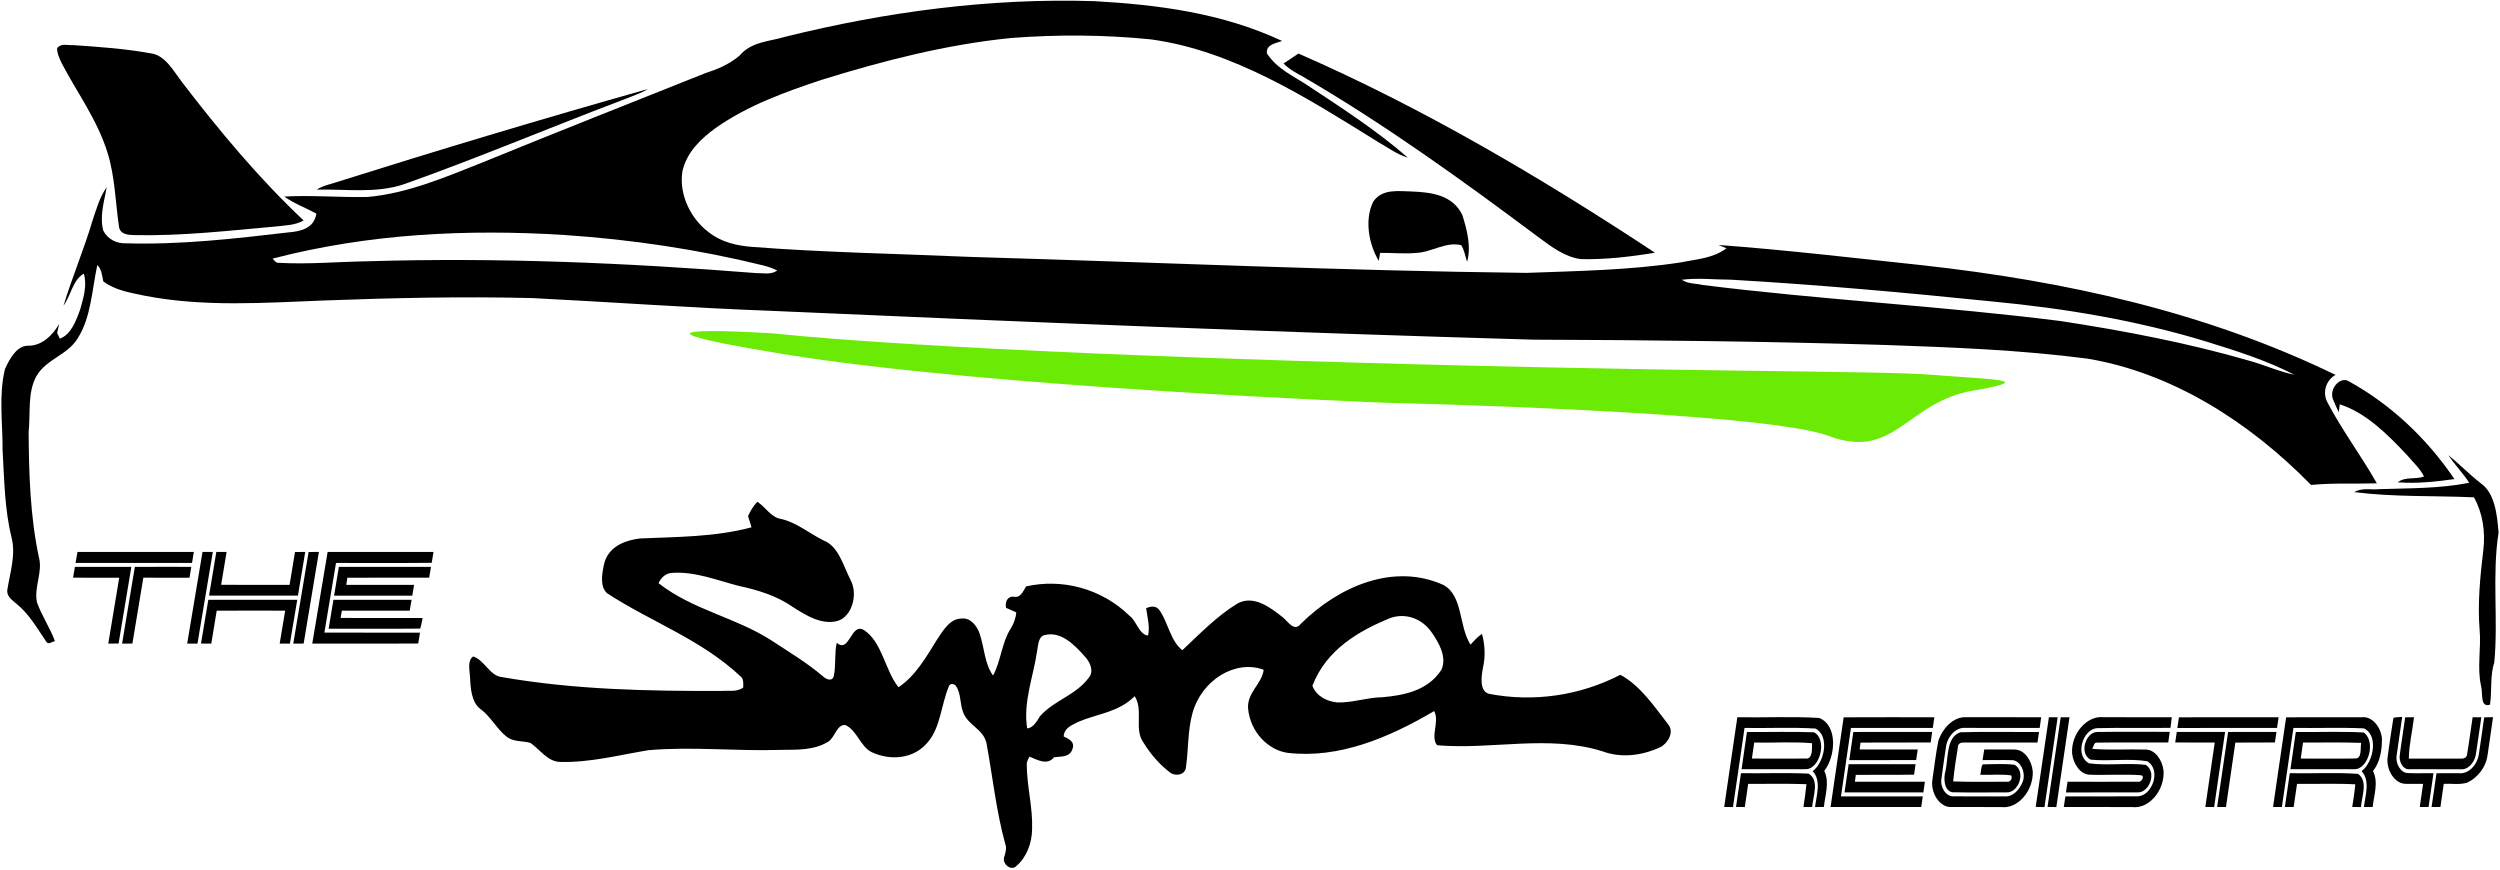
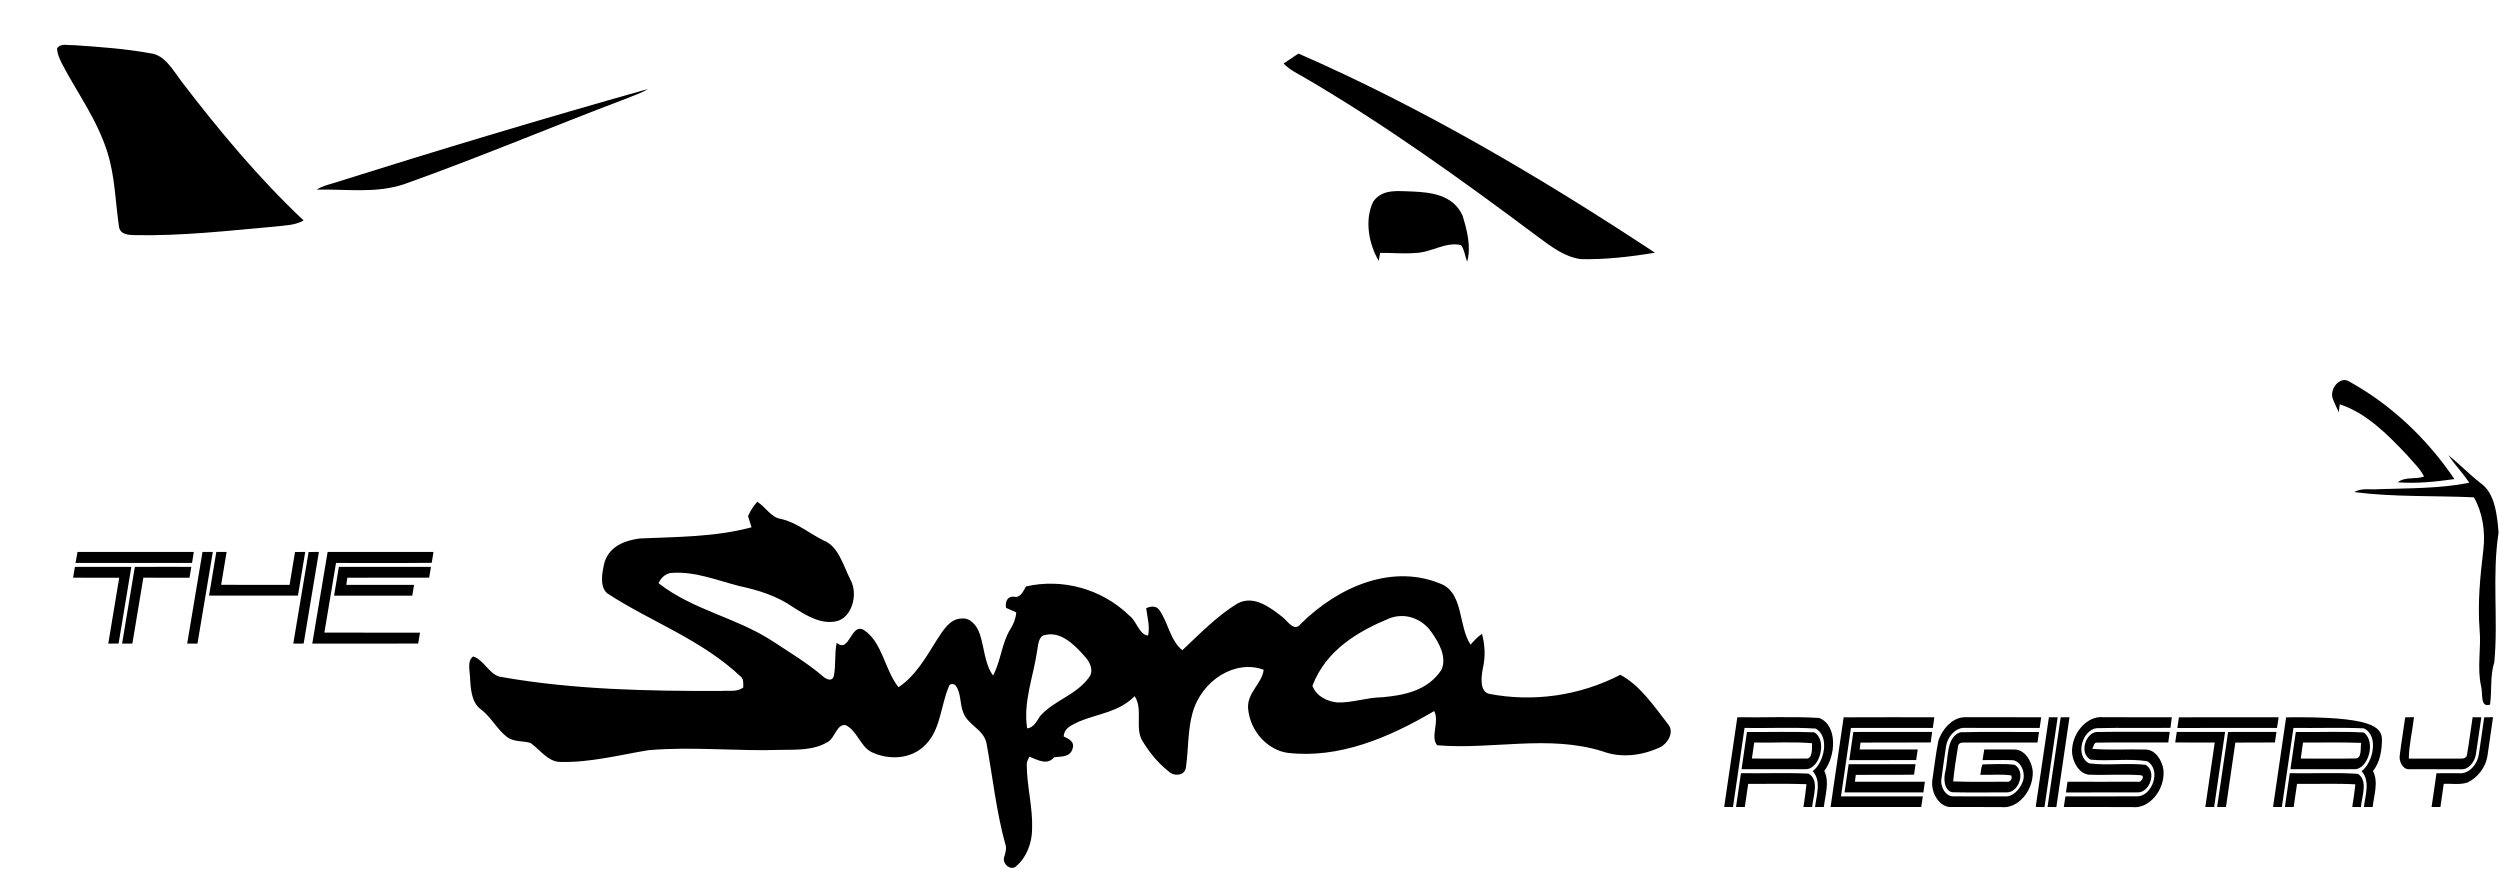
<svg xmlns="http://www.w3.org/2000/svg" width="184" height="64" viewBox="0 0 184 64" fill="none">
  <g clip-path="url(#clip0_2488_2987)">
-     <path d="M57.739 2.72C65.229 0.858 72.887 -0.157 80.544 0.085C85.226 0.346 89.973 0.958 94.365 3.016C93.973 3.169 93.142 3.255 93.249 3.937C94.009 5.096 95.224 5.607 96.272 6.305C98.771 7.959 101.306 9.594 103.615 11.599C102.857 11.394 102.197 10.883 101.501 10.497C96.187 7.194 90.737 3.712 84.683 2.896C81.262 2.553 77.817 2.533 74.392 2.799C69.671 3.273 65.025 4.462 60.449 5.883C57.774 6.78 55.069 7.736 52.662 9.428C51.625 10.185 50.549 11.162 50.222 12.625C49.959 14.396 50.895 16.132 52.121 17.059C53.072 17.831 54.234 18.085 55.363 18.172C60.742 18.587 66.135 18.676 71.521 18.912C85.132 19.307 98.737 19.926 112.354 20.084C116.154 19.942 119.967 19.889 123.742 19.307C124.864 19.072 126.082 19.02 127.068 18.272C126.867 18.189 126.677 18.113 126.483 18.03C131.512 18.401 136.527 18.997 141.546 19.528C151.888 20.679 162.247 22.908 171.899 27.594C171.244 27.93 170.888 28.849 171.294 29.605C172.388 31.691 173.783 33.534 174.935 35.573C173.322 35.625 171.705 35.531 170.095 35.693C165.448 30.944 159.753 27.412 153.634 26.396C148.702 25.754 143.74 25.566 138.783 25.391C130.143 25.126 121.5 25.027 112.855 24.999C94.146 24.46 75.441 23.702 56.741 22.877C50.891 22.66 45.051 22.234 39.205 21.94C34.107 21.812 29.008 21.923 23.915 22.113C19.492 22.281 15.034 22.617 10.642 21.764C9.606 21.537 8.509 21.392 7.6 20.706C7.515 20.279 7.471 19.801 7.163 19.506C6.765 21.323 6.712 23.34 5.722 24.895C4.945 26.166 3.441 26.393 2.683 27.677C2.009 28.892 2.255 30.411 2.108 31.777C2.126 34.858 2.22 37.969 2.853 40.973C3.174 42.103 2.483 43.202 2.719 44.329C3.079 45.333 3.675 46.19 4.044 47.189C3.835 47.215 3.548 47.5 3.396 47.212C2.728 46.228 2.112 45.156 1.214 44.441C0.918 44.176 0.451 43.902 0.546 43.37C0.747 42.111 1.18 40.813 0.844 39.527C0.332 37.445 0.316 35.265 0.19 33.121C0.204 31.136 -0.111 29.093 0.369 27.155C0.725 26.368 1.271 25.392 2.126 25.447C3.064 25.432 3.845 24.727 4.354 23.842C4.306 24.065 4.255 24.287 4.205 24.51C4.254 24.614 4.353 24.822 4.403 24.926C5.226 24.629 5.606 23.609 5.911 22.743C6.141 21.914 6.426 21.007 6.17 20.141C5.362 20.591 5.217 21.754 4.673 22.501C5.316 20.382 6.179 18.366 6.808 16.239C7.094 15.388 7.344 14.487 7.856 13.78C7.668 14.819 7.316 15.929 7.605 16.983C7.946 17.642 8.631 17.932 9.263 17.907C13.285 18.027 17.294 17.564 21.292 17.097C22.078 17.03 23.115 16.831 23.286 15.722C22.503 15.292 21.667 15.001 20.925 14.465C22.972 14.356 25.017 14.54 27.063 14.496C29.948 14.24 32.699 13.072 35.423 11.991C40.905 9.751 46.405 7.585 51.898 5.39C52.786 5.105 53.677 4.732 54.431 4.095C55.296 3.059 56.614 3.062 57.739 2.72ZM20.063 19.034C20.199 19.173 20.324 19.377 20.528 19.344C22.707 19.466 24.883 19.264 27.06 19.23C36.583 18.942 46.113 19.341 55.615 20.097C56.144 20.087 56.723 20.253 57.204 19.91C56.868 19.745 56.52 19.622 56.166 19.534C51.363 18.351 46.486 17.63 41.591 17.299C34.399 16.843 27.114 17.195 20.063 19.034ZM123.78 20.59C124.246 20.906 124.802 20.853 125.313 20.974C134.077 22.073 142.887 22.517 151.652 23.628C156.336 24.345 161.011 25.236 165.603 26.565C166.697 26.877 167.757 27.354 168.868 27.584C166.8 26.513 164.608 25.832 162.431 25.153C157.267 23.573 151.966 22.697 146.655 22.191C140.238 21.537 133.815 20.954 127.383 20.584C126.183 20.585 124.976 20.437 123.78 20.59Z" fill="black" />
    <path d="M4.2 3.558C4.49 3.142 4.996 3.357 5.388 3.32C7.297 3.452 9.211 3.58 11.103 3.928C12.127 4.055 12.732 5.159 13.358 5.996C16.15 9.643 19.089 13.162 22.346 16.226C21.717 16.588 21.007 16.581 20.326 16.667C16.856 16.977 13.382 17.377 9.898 17.305C9.469 17.29 8.813 17.286 8.749 16.627C8.494 14.836 8.456 12.984 7.921 11.262C7.172 8.831 5.7 6.865 4.562 4.692C4.394 4.34 4.209 3.972 4.2 3.558Z" fill="black" />
    <path d="M101.072 14.837C101.76 13.844 102.999 14.085 103.961 14.095C105.275 14.16 106.918 14.312 107.634 15.84C107.963 16.901 108.299 18.161 107.979 19.264C107.836 18.857 107.778 18.397 107.544 18.043C106.392 17.768 105.346 18.584 104.211 18.616C103.333 18.697 102.454 18.599 101.576 18.613C101.537 18.806 101.504 19.003 101.477 19.2C100.747 17.974 100.408 16.187 101.072 14.837Z" fill="black" />
    <path d="M55.056 37.987C55.231 37.591 55.457 37.23 55.737 36.93C56.341 37.309 56.749 38.084 57.47 38.192C58.614 38.439 59.569 39.263 60.626 39.784C61.703 40.195 62.062 41.618 62.59 42.663C63.185 43.734 62.699 45.424 61.614 45.709C60.462 45.997 59.357 45.315 58.374 44.687C57.161 43.845 55.78 43.425 54.408 43.131C52.779 42.714 51.157 42.047 49.468 42.163C49.041 42.178 48.664 42.479 48.469 42.923C50.999 44.897 54.081 45.419 56.731 47.105C58.031 47.967 59.372 48.751 60.582 49.791C60.809 49.997 61.264 50.202 61.371 49.739C61.534 48.946 61.408 48.107 61.582 47.309C62.545 48.126 62.613 45.786 63.593 46.377C64.94 47.262 65.121 49.317 66.127 50.579C67.34 49.788 68.135 48.414 68.934 47.125C69.398 46.413 69.921 45.525 70.768 45.525C71.389 45.441 71.904 46.022 72.113 46.669C72.451 47.681 72.466 48.858 73.088 49.721C73.666 48.658 73.725 47.316 74.37 46.295C74.598 45.936 74.76 45.523 74.797 45.072C74.547 44.957 74.296 44.85 74.047 44.739C73.941 44.246 74.209 43.844 74.651 43.921C75.099 44.016 75.303 43.527 75.516 43.161C78.139 42.562 81.061 43.294 83.139 45.326C83.667 45.719 83.83 46.704 84.499 46.778C84.646 46.102 84.442 45.428 84.357 44.763C84.688 44.616 85.108 44.552 85.353 44.931C85.98 45.845 86.146 47.167 87.02 47.855C88.321 46.634 89.591 45.32 91.078 44.418C92.268 43.774 93.471 44.687 94.438 45.452C94.808 45.771 95.268 46.518 95.728 45.924C98.571 43.107 102.615 41.42 106.226 43.049C107.698 43.836 107.355 46.111 108.232 47.446C108.494 47.157 108.755 46.86 109.075 46.655C109.299 47.473 109.335 48.339 109.141 49.172C109.022 49.815 108.876 50.894 109.613 51.071C112.851 51.684 116.244 51.221 119.256 49.665C120.698 50.434 121.719 51.945 122.765 53.297C123.279 53.9 122.703 54.759 122.174 55.004C120.84 55.616 119.324 55.811 117.944 55.297C113.953 54.05 109.816 55.197 105.772 54.85C105.251 54.217 105.972 53.118 105.554 52.334C102.225 54.295 98.553 55.849 94.781 55.411C93.345 55.221 92 53.867 91.857 52.121C91.79 50.958 92.879 50.336 93.006 49.295C90.943 48.523 88.434 50.037 87.761 52.505C87.413 53.773 87.473 55.126 87.292 56.428C87.252 57.058 86.54 57.131 86.166 56.895C85.383 56.311 84.7 55.536 84.158 54.651C83.445 53.677 84.178 52.25 83.51 51.237C82.347 52.429 80.763 52.528 79.376 53.123C78.945 53.358 78.332 53.531 78.286 54.203C78.598 54.357 79.12 54.556 78.946 55.092C78.757 55.776 78.052 55.658 77.576 55.738C77.067 56.366 76.341 55.91 75.763 55.69C75.683 55.876 75.555 56.053 75.569 56.275C75.575 57.872 76.024 59.425 75.962 61.027C75.956 62.07 75.531 63.128 74.81 63.734C74.429 64.157 73.676 63.559 73.934 62.998C74.013 62.713 74.103 62.411 73.988 62.12C73.321 59.703 73.06 57.166 72.604 54.69C72.361 53.637 71.246 53.396 70.889 52.425C70.643 51.816 70.738 51.056 70.375 50.51C70.247 50.3 69.884 50.26 69.822 50.556C69.275 51.867 69.225 53.481 68.331 54.575C67.277 55.895 65.521 55.993 64.161 55.362C63.324 54.963 63.062 53.72 62.212 53.361C61.583 53.309 61.447 54.292 60.956 54.589C59.892 55.242 58.657 55.172 57.495 55.19C54.238 55.304 50.976 54.93 47.724 55.214C45.56 55.57 43.4 56.142 41.206 56.077C40.32 56.053 39.748 55.18 39.047 54.682C38.473 54.507 37.822 54.629 37.301 54.231C36.573 53.671 36.119 52.738 35.377 52.196C34.679 51.688 34.632 50.615 34.587 49.748C34.558 49.274 34.399 48.61 34.825 48.316C35.655 48.572 36.051 49.751 36.934 49.832C42.284 50.769 47.709 50.866 53.107 50.855C53.636 50.803 54.233 50.962 54.702 50.596C54.706 50.336 54.738 50.011 54.55 49.825C51.613 47.053 47.947 45.79 44.695 43.672C44.092 43.164 44.327 42.056 44.507 41.334C44.914 40.133 46.11 39.757 47.095 39.631C49.839 39.509 52.617 39.53 55.312 38.81C55.226 38.535 55.141 38.26 55.056 37.987ZM102.253 45.514C100.034 46.436 97.613 47.795 96.593 50.478C96.916 51.294 97.733 51.637 98.446 51.702C99.545 51.729 100.616 51.331 101.717 51.319C103.277 51.179 105.068 50.866 106.09 49.298C106.512 48.342 105.892 47.298 105.387 46.569C104.652 45.474 103.363 45.078 102.253 45.514ZM76.338 47.871C76.069 49.773 75.29 51.65 75.598 53.611C76.05 53.57 76.298 53.107 76.541 52.715C77.589 51.527 79.171 51.19 80.141 49.87C80.542 49.38 80.207 48.702 79.854 48.331C79.074 47.439 78.077 46.447 76.909 46.738C76.442 46.805 76.412 47.443 76.338 47.871Z" fill="black" />
    <path d="M5.704 40.621C8.557 40.624 11.412 40.623 14.265 40.621C14.222 40.892 14.178 41.162 14.134 41.432C11.275 41.437 8.416 41.434 5.558 41.434C5.606 41.162 5.654 40.89 5.704 40.621Z" fill="black" />
    <path d="M14.905 40.624C15.157 40.623 15.41 40.623 15.663 40.624C15.286 42.871 14.912 45.121 14.533 47.369C14.28 47.367 14.029 47.367 13.776 47.369C14.15 45.121 14.53 42.873 14.905 40.624Z" fill="black" />
    <path d="M15.921 40.623C16.173 40.623 16.425 40.623 16.678 40.624C16.546 41.432 16.41 42.237 16.276 43.043C17.954 43.049 19.634 43.045 21.313 43.046C21.445 42.24 21.583 41.435 21.713 40.629C21.962 40.624 22.213 40.621 22.465 40.621C22.289 41.694 22.105 42.766 21.928 43.838C19.748 43.841 17.567 43.841 15.386 43.838C15.559 42.766 15.745 41.695 15.921 40.623Z" fill="black" />
    <path d="M22.714 40.629C22.966 40.624 23.219 40.621 23.472 40.62C23.105 42.87 22.716 45.116 22.349 47.366C22.095 47.367 21.84 47.369 21.585 47.37C21.962 45.124 22.342 42.877 22.714 40.629Z" fill="black" />
    <path d="M24.114 40.621C26.711 40.624 29.307 40.621 31.905 40.623C31.86 40.889 31.817 41.156 31.775 41.423C29.426 41.449 27.078 41.428 24.73 41.434C24.447 43.143 24.163 44.85 23.875 46.558C26.221 46.569 28.566 46.558 30.912 46.563C30.867 46.83 30.823 47.097 30.779 47.366C28.18 47.373 25.581 47.367 22.983 47.369C23.361 45.119 23.731 42.87 24.114 40.621Z" fill="black" />
    <path d="M5.514 41.722C6.898 41.717 8.283 41.719 9.667 41.72C9.355 43.602 9.038 45.482 8.728 47.363C8.475 47.366 8.222 47.367 7.969 47.37C8.233 45.753 8.506 44.138 8.774 42.521C7.643 42.516 6.511 42.521 5.378 42.518C5.424 42.25 5.469 41.986 5.514 41.722Z" fill="black" />
    <path d="M9.925 41.723C11.31 41.714 12.696 41.72 14.081 41.72C14.037 41.986 13.992 42.253 13.947 42.521C12.815 42.516 11.683 42.521 10.55 42.518C10.281 44.135 10.009 45.749 9.744 47.366C9.491 47.367 9.238 47.367 8.986 47.369C9.296 45.486 9.616 43.606 9.925 41.723Z" fill="black" />
    <path d="M24.941 41.722C27.2 41.719 29.461 41.717 31.721 41.722C31.676 41.986 31.631 42.252 31.586 42.518C29.578 42.519 27.571 42.518 25.563 42.519C25.537 42.694 25.512 42.87 25.487 43.046C27.149 43.048 28.811 43.043 30.475 43.048C30.431 43.311 30.387 43.575 30.344 43.841C28.425 43.839 26.508 43.841 24.589 43.839C24.705 43.132 24.826 42.427 24.941 41.722Z" fill="black" />
-     <path d="M15.332 44.145C17.515 44.147 19.696 44.147 21.878 44.145C21.693 45.219 21.515 46.295 21.336 47.37C21.085 47.369 20.835 47.367 20.584 47.369C20.722 46.561 20.858 45.752 20.989 44.944C19.309 44.941 17.63 44.938 15.95 44.946C15.822 45.755 15.684 46.561 15.55 47.369C15.297 47.367 15.046 47.367 14.793 47.366C14.973 46.292 15.153 45.219 15.332 44.145Z" fill="black" />
-     <path d="M24.54 44.145C26.456 44.145 28.374 44.147 30.292 44.145C30.245 44.41 30.2 44.675 30.157 44.943C28.492 44.943 26.827 44.94 25.161 44.944C25.13 45.122 25.099 45.302 25.067 45.482C27.079 45.485 29.09 45.479 31.103 45.485C31.052 45.746 31.016 46.015 30.925 46.264C28.68 46.291 26.434 46.266 24.188 46.275C24.303 45.565 24.42 44.855 24.54 44.145Z" fill="black" />
    <path d="M182.836 52.796C183.052 52.792 183.269 52.787 183.488 52.784C183.357 53.696 183.225 54.608 183.093 55.52C182.983 56.476 182.334 57.248 181.601 57.596C181.035 57.781 180.438 57.658 179.86 57.692C179.779 58.261 179.696 58.828 179.614 59.397C179.394 59.395 179.178 59.394 178.964 59.394C179.084 58.567 179.213 57.741 179.324 56.911C179.88 56.902 180.438 56.913 180.995 56.91C181.692 56.981 182.335 56.289 182.447 55.494C182.585 54.596 182.706 53.696 182.836 52.796Z" fill="black" />
    <path d="M127.868 52.79C129.876 52.825 131.891 52.718 133.894 52.842C135.276 53.39 135.108 55.675 134.266 56.736C134.674 57.573 134.326 58.512 134.239 59.391C134.019 59.394 133.801 59.395 133.587 59.4C133.694 58.518 134.067 57.471 133.414 56.755C134.256 56.134 134.696 54.214 133.632 53.623C131.893 53.512 130.141 53.607 128.398 53.577C128.115 55.518 127.831 57.459 127.547 59.4C127.33 59.395 127.114 59.394 126.9 59.392C127.224 57.192 127.544 54.991 127.868 52.79Z" fill="black" />
    <path d="M135.693 52.795C137.917 52.783 140.142 52.79 142.368 52.79C142.328 53.05 142.292 53.312 142.256 53.574C140.247 53.577 138.239 53.576 136.23 53.574C135.981 55.254 135.734 56.933 135.495 58.616C137.503 58.616 139.511 58.613 141.518 58.617C141.477 58.876 141.437 59.135 141.401 59.397C139.177 59.395 136.953 59.398 134.73 59.395C135.048 57.195 135.376 54.995 135.693 52.795Z" fill="black" />
    <path d="M142.668 54.51C142.991 53.571 143.779 52.755 144.671 52.787C146.524 52.79 148.377 52.789 150.23 52.789C150.191 53.05 150.155 53.313 150.12 53.576C148.302 53.576 146.485 53.577 144.667 53.573C143.972 53.502 143.321 54.188 143.221 54.988C143.108 55.766 142.986 56.543 142.889 57.322C142.783 57.949 143.234 58.647 143.789 58.611C145.046 58.622 146.303 58.611 147.559 58.616C148.133 58.657 148.628 58.142 148.863 57.56C149.14 56.887 148.711 55.934 148.057 55.947C147.344 55.926 146.63 55.949 145.917 55.944C145.956 55.681 145.998 55.422 146.04 55.16C146.793 55.171 147.548 55.147 148.302 55.166C149.01 55.181 149.543 55.992 149.612 56.78C149.661 58.209 148.51 59.545 147.3 59.401C146.086 59.391 144.871 59.401 143.658 59.397C142.772 59.471 142.058 58.347 142.229 57.352C142.376 56.406 142.472 55.444 142.668 54.51Z" fill="black" />
    <path d="M150.799 52.79C151.012 52.789 151.227 52.789 151.444 52.79C151.121 54.994 150.799 57.198 150.475 59.401C150.256 59.397 150.042 59.394 149.828 59.391C150.156 57.192 150.469 54.989 150.799 52.79Z" fill="black" />
    <path d="M151.668 52.789C151.881 52.789 152.096 52.789 152.314 52.79C151.991 54.994 151.668 57.196 151.347 59.4C151.128 59.395 150.913 59.394 150.698 59.392C151.024 57.192 151.341 54.989 151.668 52.789Z" fill="black" />
    <path d="M152.506 55.444C152.419 53.999 153.601 52.648 154.816 52.786C156.491 52.795 158.167 52.786 159.845 52.79C159.808 53.049 159.777 53.309 159.746 53.57C157.934 53.597 156.121 53.546 154.31 53.594C153.282 53.707 152.674 55.624 153.767 56.185C155.142 56.359 156.547 56.134 157.924 56.293C158.786 56.834 158.18 58.354 157.333 58.32C155.573 58.329 153.813 58.316 152.054 58.325C152.09 58.06 152.13 57.799 152.171 57.536C153.89 57.536 155.608 57.545 157.328 57.533C157.571 57.648 157.929 57.094 157.547 57.055C156.302 56.966 155.049 57.064 153.801 57.018C153.107 57.003 152.586 56.212 152.506 55.444Z" fill="black" />
    <path d="M160.368 52.795C162.814 52.783 165.261 52.792 167.707 52.789C167.664 53.05 167.625 53.313 167.588 53.576C165.143 53.577 162.698 53.573 160.254 53.579C160.292 53.318 160.328 53.055 160.368 52.795Z" fill="black" />
-     <path d="M168.259 52.795C170.124 52.783 171.989 52.792 173.854 52.789C174.603 52.713 175.233 53.514 175.312 54.355C175.317 55.209 175.171 56.109 174.652 56.745C175.072 57.573 174.72 58.522 174.628 59.397C174.41 59.395 174.195 59.395 173.982 59.395C174.092 58.515 174.459 57.475 173.814 56.754C174.668 56.129 175.102 54.124 173.975 53.607C172.251 53.531 170.521 53.6 168.797 53.574C168.506 55.514 168.227 57.455 167.945 59.395C167.727 59.395 167.509 59.395 167.296 59.397C167.614 57.196 167.944 54.997 168.259 52.795Z" fill="black" />
-     <path d="M176.155 52.835C176.363 52.77 176.582 52.793 176.8 52.765C176.676 53.699 176.524 54.629 176.398 55.563C176.277 56.175 176.68 56.896 177.23 56.899C177.855 56.927 178.48 56.899 179.106 56.907C178.985 57.735 178.863 58.565 178.742 59.397C178.524 59.395 178.307 59.395 178.094 59.397C178.178 58.828 178.261 58.259 178.342 57.691C177.928 57.689 177.514 57.703 177.102 57.691C176.249 57.722 175.583 56.635 175.734 55.677C175.87 54.73 175.997 53.778 176.155 52.835Z" fill="black" />
+     <path d="M168.259 52.795C174.603 52.713 175.233 53.514 175.312 54.355C175.317 55.209 175.171 56.109 174.652 56.745C175.072 57.573 174.72 58.522 174.628 59.397C174.41 59.395 174.195 59.395 173.982 59.395C174.092 58.515 174.459 57.475 173.814 56.754C174.668 56.129 175.102 54.124 173.975 53.607C172.251 53.531 170.521 53.6 168.797 53.574C168.506 55.514 168.227 57.455 167.945 59.395C167.727 59.395 167.509 59.395 167.296 59.397C167.614 57.196 167.944 54.997 168.259 52.795Z" fill="black" />
    <path d="M177.022 52.796C177.236 52.79 177.45 52.787 177.67 52.784C177.558 53.803 177.3 54.802 177.289 55.833C178.569 55.824 179.85 55.837 181.132 55.831C181.316 55.846 181.57 55.776 181.578 55.503C181.737 54.605 181.841 53.693 181.985 52.79C182.195 52.789 182.409 52.789 182.626 52.79C182.484 53.699 182.37 54.614 182.224 55.523C182.127 56.117 181.658 56.669 181.124 56.617C179.868 56.614 178.612 56.618 177.357 56.614C176.878 56.682 176.527 56.054 176.628 55.54C176.74 54.621 176.899 53.712 177.022 52.796Z" fill="black" />
    <path d="M128.575 53.876C130.22 53.886 131.87 53.837 133.516 53.897C134.513 54.434 133.953 56.618 132.901 56.612C131.328 56.62 129.753 56.611 128.179 56.615C128.311 55.702 128.447 54.789 128.575 53.876ZM129.111 54.651C129.05 55.043 128.993 55.437 128.939 55.83C130.26 55.827 131.582 55.84 132.903 55.83C133.409 55.894 133.368 55.108 133.366 54.701C131.953 54.577 130.527 54.685 129.111 54.651Z" fill="black" />
    <path d="M136.405 53.873C138.338 53.871 140.271 53.871 142.205 53.871C142.167 54.128 142.132 54.385 142.1 54.644C140.377 54.661 138.655 54.642 136.934 54.654C136.918 54.78 136.886 55.034 136.87 55.162C138.294 55.163 139.72 55.16 141.145 55.163C141.105 55.422 141.066 55.683 141.027 55.943C139.388 55.941 137.748 55.941 136.107 55.944C136.204 55.252 136.307 54.563 136.405 53.873Z" fill="black" />
    <path d="M143.192 56.721C143.404 55.735 143.248 54.231 144.29 53.894C146.215 53.842 148.144 53.886 150.071 53.873C150.031 54.131 149.996 54.39 149.959 54.65C148.151 54.654 146.343 54.645 144.536 54.652C144.348 54.635 144.104 54.71 144.102 54.981C143.962 55.818 143.836 56.661 143.752 57.512C145.059 57.564 146.371 57.532 147.68 57.535C147.91 57.596 148.156 57.346 148.023 57.07C147.269 56.959 146.507 57.054 145.751 57.024C145.812 56.773 145.79 56.47 145.927 56.258C146.71 56.246 147.503 56.194 148.283 56.289C149.149 56.831 148.538 58.362 147.687 58.32C146.352 58.316 145.016 58.341 143.682 58.31C143.075 58.181 143.028 57.287 143.192 56.721Z" fill="black" />
    <path d="M153.861 55.909C153.008 55.441 153.494 53.952 154.309 53.874C156.103 53.845 157.898 53.871 159.693 53.864C159.654 54.122 159.619 54.384 159.584 54.645C157.828 54.658 156.072 54.627 154.318 54.658C154.109 54.636 154.089 54.97 153.989 55.114C155.305 55.224 156.628 55.125 157.947 55.168C158.631 55.187 159.153 55.958 159.236 56.721C159.335 58.166 158.166 59.545 156.945 59.401C155.261 59.391 153.578 59.4 151.896 59.395C151.932 59.132 151.972 58.873 152.014 58.613C153.783 58.613 155.555 58.623 157.324 58.608C158.375 58.599 159.119 56.681 158.035 56.026C156.661 55.806 155.246 56.045 153.861 55.909Z" fill="black" />
    <path d="M160.21 53.871C161.395 53.871 162.58 53.871 163.766 53.871C163.502 55.714 163.226 57.554 162.961 59.397C162.742 59.395 162.525 59.395 162.312 59.397C162.545 57.815 162.772 56.232 163.005 54.651C162.035 54.647 161.066 54.657 160.096 54.644C160.134 54.387 160.17 54.128 160.21 53.871Z" fill="black" />
    <path d="M163.989 53.873C165.175 53.87 166.36 53.873 167.546 53.871C167.506 54.128 167.469 54.385 167.434 54.644C166.462 54.66 165.491 54.644 164.522 54.654C164.29 56.235 164.062 57.815 163.831 59.397C163.612 59.395 163.396 59.394 163.181 59.394C163.453 57.554 163.721 55.713 163.989 53.873Z" fill="black" />
    <path d="M168.972 53.873C170.635 53.898 172.306 53.818 173.967 53.911C174.901 54.563 174.306 56.681 173.233 56.615C171.681 56.615 170.128 56.615 168.576 56.614C168.705 55.699 168.842 54.786 168.972 53.873ZM169.503 54.652C169.444 55.044 169.388 55.437 169.334 55.83C170.677 55.824 172.021 55.848 173.363 55.824C173.848 55.827 173.712 55.058 173.78 54.675C172.355 54.62 170.928 54.661 169.503 54.652Z" fill="black" />
    <path d="M136.061 56.243C137.701 56.244 139.343 56.243 140.984 56.243C140.945 56.5 140.91 56.757 140.876 57.015C139.445 57.039 138.016 57.014 136.587 57.03C136.571 57.156 136.538 57.41 136.522 57.536C138.237 57.539 139.953 57.538 141.669 57.538C141.631 57.797 141.596 58.06 141.561 58.323C139.627 58.322 137.692 58.323 135.758 58.322C135.859 57.628 135.961 56.936 136.061 56.243Z" fill="black" />
    <path d="M128.136 56.908C129.792 56.929 131.452 56.864 133.104 56.938C133.932 57.41 133.441 58.59 133.373 59.395C133.158 59.395 132.943 59.395 132.733 59.397C132.816 58.838 132.903 58.28 132.955 57.716C131.526 57.662 130.095 57.703 128.666 57.694C128.583 58.262 128.499 58.83 128.418 59.398C128.2 59.395 127.985 59.394 127.77 59.394C127.893 58.565 128.011 57.735 128.136 56.908Z" fill="black" />
    <path d="M168.528 56.908C170.201 56.941 171.882 56.841 173.549 56.956C174.304 57.484 173.828 58.604 173.765 59.4C173.549 59.395 173.337 59.394 173.125 59.392C173.211 58.838 173.299 58.286 173.35 57.726C171.92 57.651 170.49 57.71 169.062 57.692C168.978 58.259 168.894 58.827 168.814 59.394C168.597 59.394 168.379 59.395 168.168 59.398C168.285 58.567 168.408 57.738 168.528 56.908Z" fill="black" />
    <path d="M94.472 4.673C94.833 4.425 95.201 4.189 95.566 3.942C104.651 7.907 113.351 13.024 121.804 18.599C120.001 18.899 118.183 19.108 116.361 19.074C115.185 18.925 114.163 18.153 113.184 17.423C107.574 13.231 101.894 9.138 95.937 5.668C95.428 5.381 94.9 5.119 94.472 4.673Z" fill="black" />
    <path d="M24.426 13.513C32.154 11.075 39.91 8.743 47.69 6.551C47.184 6.865 46.626 7.03 46.093 7.255C40.629 9.321 35.224 11.608 29.732 13.559C27.641 14.258 25.447 13.902 23.311 13.957C23.656 13.724 24.045 13.624 24.426 13.513Z" fill="black" />
    <path d="M171.721 29.418C171.377 28.651 172.225 27.674 172.865 28.059C175.877 29.713 178.568 32.19 180.647 35.261C179.267 35.455 177.861 35.604 176.472 35.498C177.038 35.056 177.779 35.31 178.411 35.071C178.095 34.446 177.586 34.011 177.161 33.498C175.704 31.947 174.132 30.38 172.206 29.756C172.188 29.903 172.153 30.197 172.135 30.344C171.994 30.037 171.844 29.735 171.721 29.418Z" fill="black" />
    <path d="M180.202 33.497C181.009 34.153 181.749 34.919 182.568 35.556C183.629 36.284 183.788 37.894 183.895 39.2C183.403 42.348 183.878 45.574 183.582 48.735C183.255 49.743 183.416 50.82 183.267 51.859C182.519 52.116 182.752 51.02 182.61 50.508C182.297 49.133 182.628 47.724 182.498 46.331C182.345 44.366 182.543 42.406 182.775 40.464C182.935 39.136 182.719 37.72 182.079 36.603C179.144 36.471 176.198 36.593 173.276 36.219C173.841 35.879 174.497 36.064 175.106 36.002C177.315 35.928 179.548 35.965 181.733 35.534C181.273 34.802 180.669 34.221 180.202 33.497Z" fill="black" />
-     <path d="M57.12 24.553C57.12 24.553 65.884 25.618 94.531 26.53C123.179 27.441 138.145 27.247 142.271 27.59C146.397 27.933 150.151 27.918 145.231 28.747C140.31 29.575 139.479 33.916 134.597 32.086C129.714 30.257 101.973 29.643 101.973 29.643C101.973 29.643 72.667 28.521 57.601 26.053C42.537 23.585 57.12 24.553 57.12 24.553Z" fill="#6BEA05" />
  </g>
  <defs>
    <clipPath id="clip0_2488_2987">
      <rect width="184" height="64" fill="white" />
    </clipPath>
  </defs>
</svg>